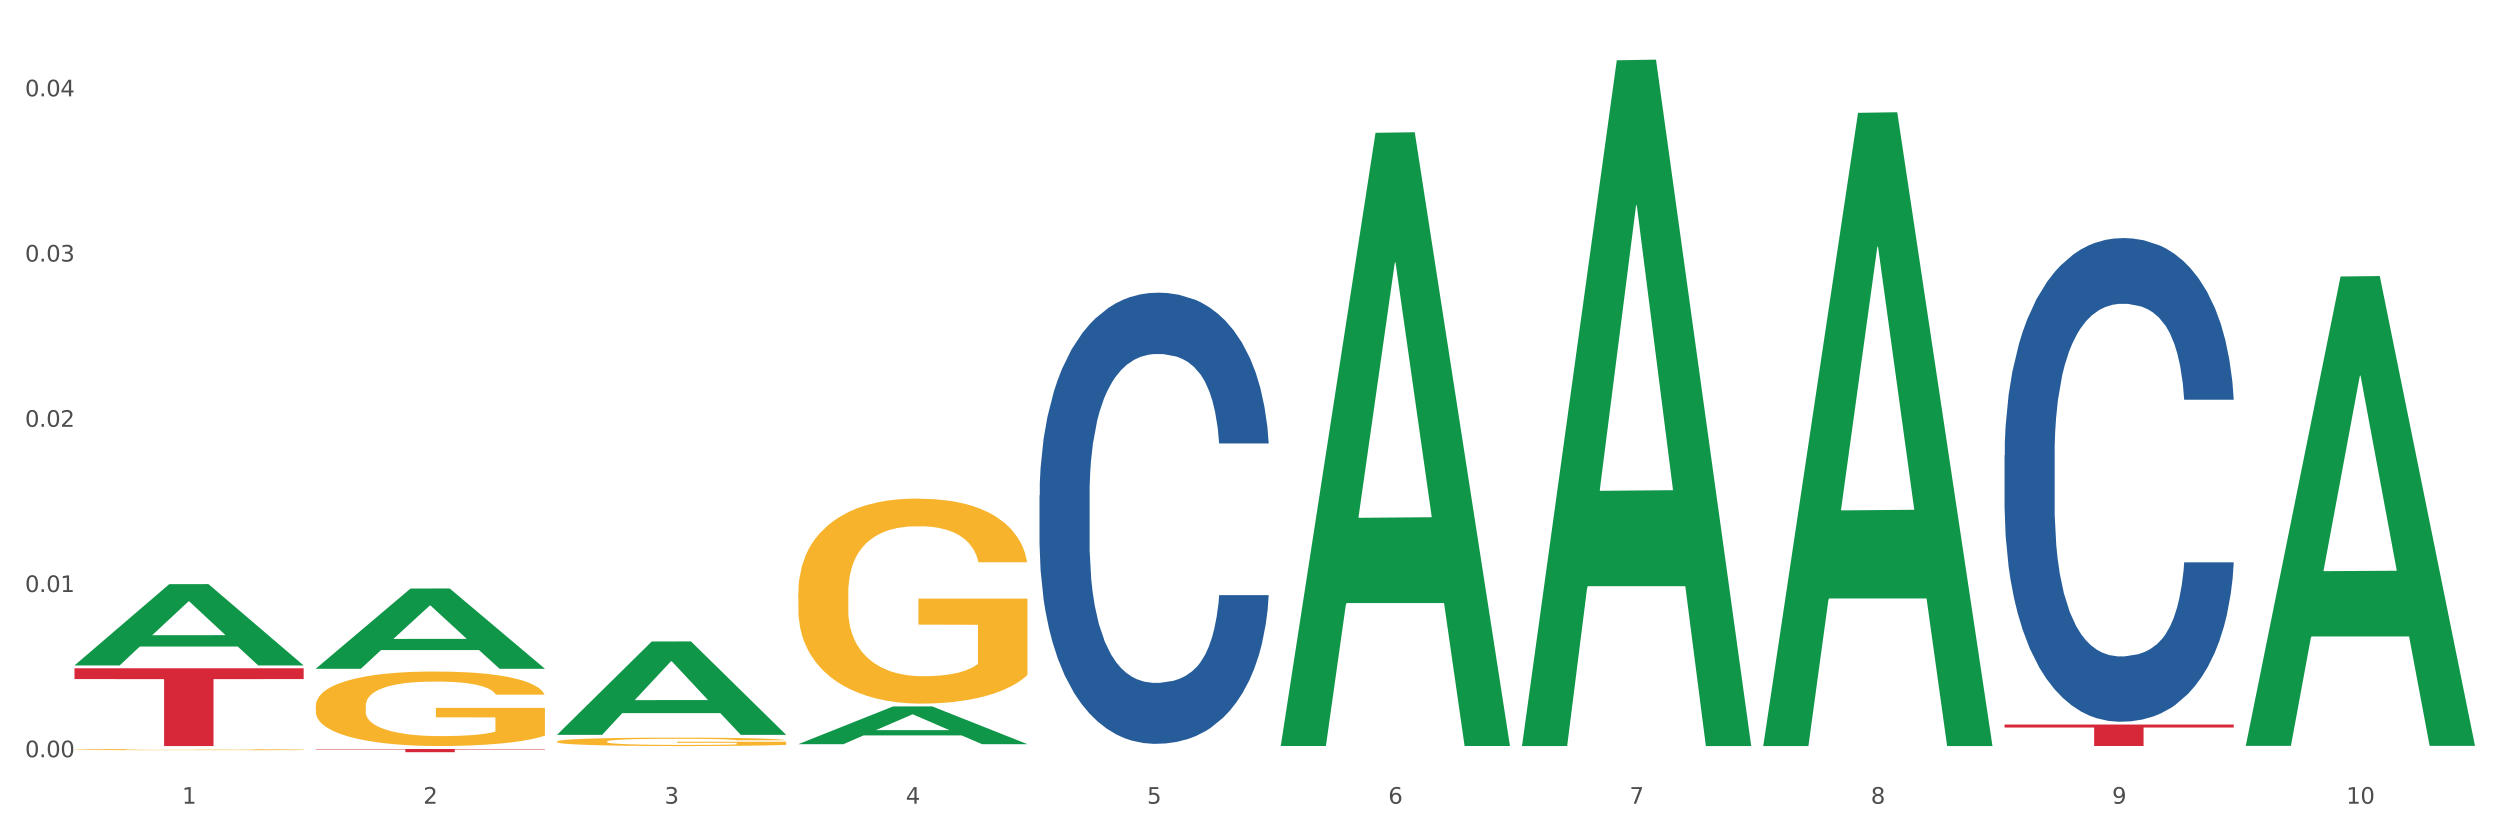
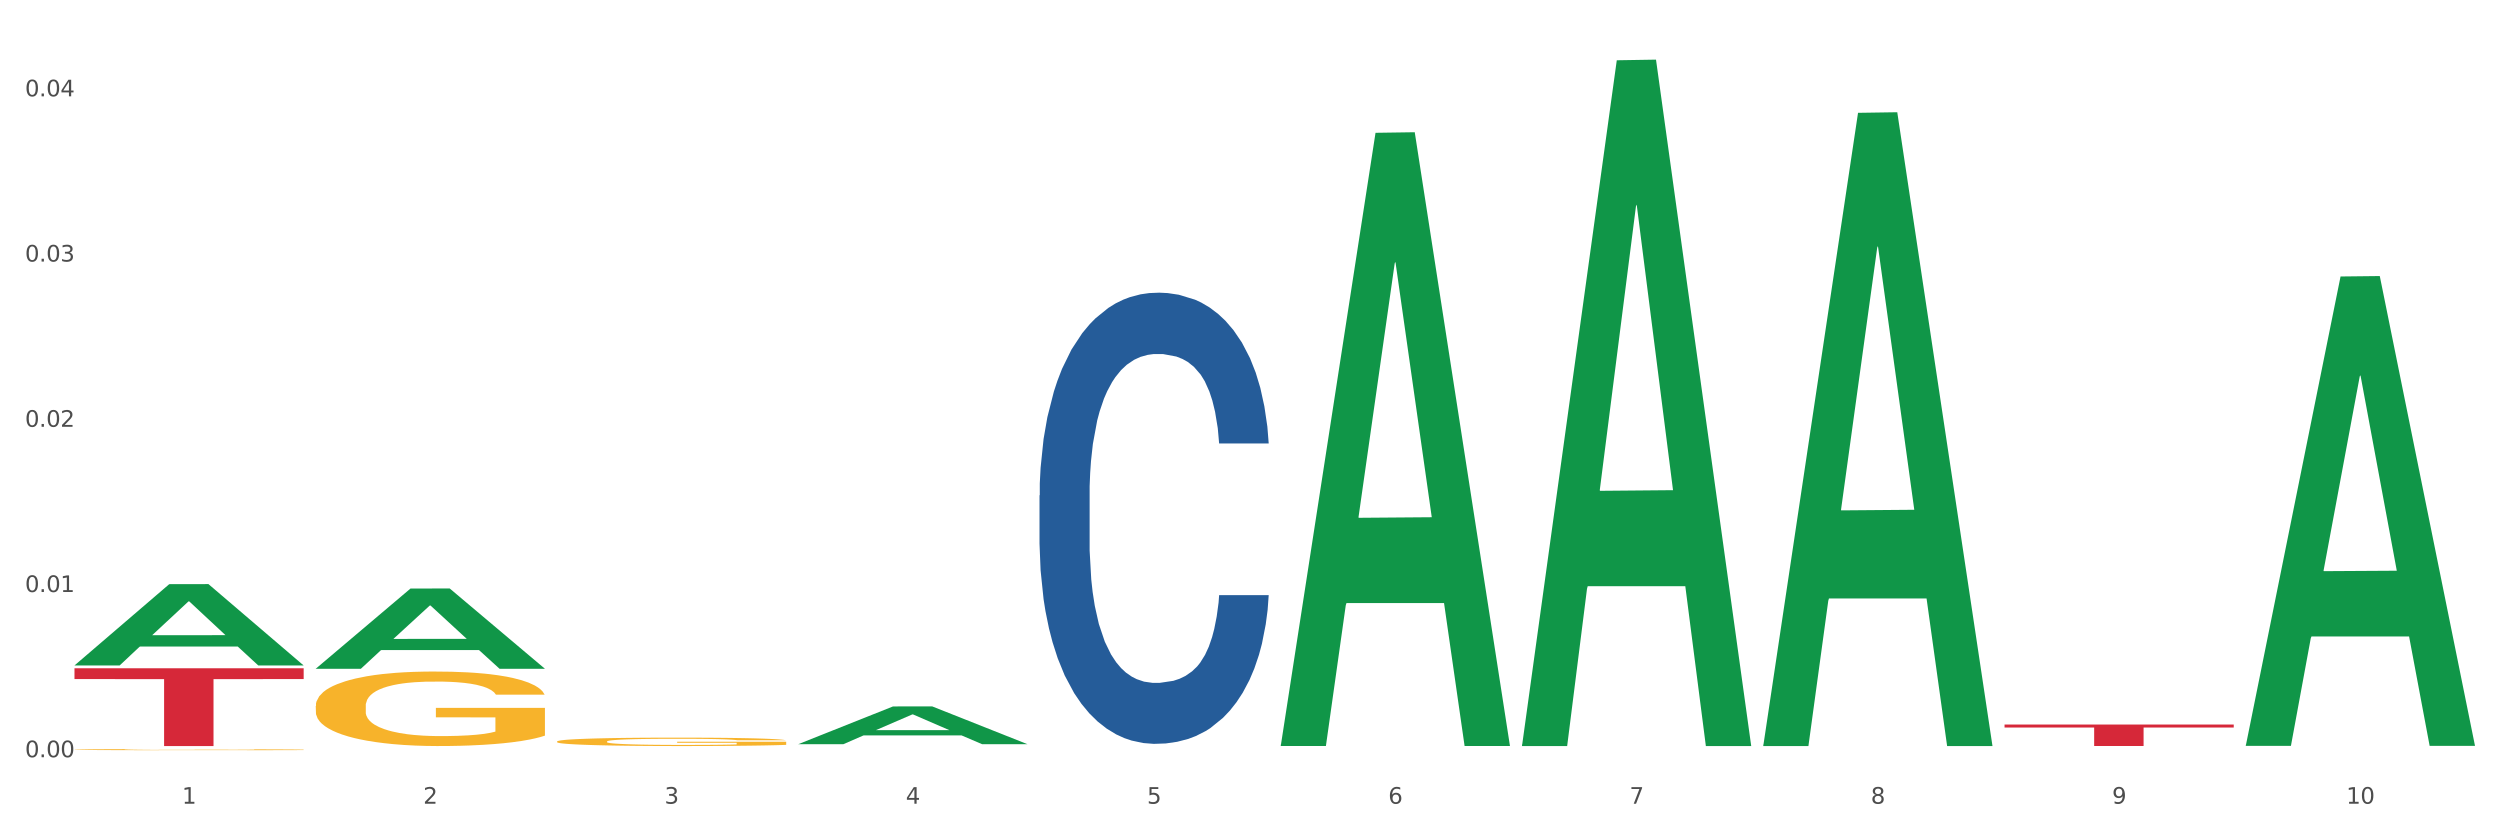
<svg xmlns="http://www.w3.org/2000/svg" xmlns:xlink="http://www.w3.org/1999/xlink" width="1080pt" height="360pt" viewBox="0 0 1080 360" version="1.1">
  <rect x="0" y="0" width="1080" height="360" fill="#333333" stroke="none" />
  <defs>
    <style type="text/css">*{stroke-linejoin: round; stroke-linecap: butt}</style>
  </defs>
  <g id="figure_1">
    <g id="patch_1">
      <path d="M 0 360  L 1080 360  L 1080 0  L 0 0  z " style="fill: #ffffff; stroke: #ffffff; stroke-linejoin: miter" />
    </g>
    <g id="axes_1">
      <g id="matplotlib.axis_1">
        <g id="xtick_1">
          <g id="text_1">
            <g style="fill: #4d4d4d" transform="translate(78.627 347.204) scale(0.096 -0.096)">
              <defs>
                <path id="DejaVuSans-31" d="M 794 531  L 1825 531  L 1825 4091  L 703 3866  L 703 4441  L 1819 4666  L 2450 4666  L 2450 531  L 3481 531  L 3481 0  L 794 0  L 794 531  z " transform="scale(0.016)" />
              </defs>
              <use xlink:href="#DejaVuSans-31" />
            </g>
          </g>
        </g>
        <g id="xtick_2">
          <g id="text_2">
            <g style="fill: #4d4d4d" transform="translate(182.851 347.204) scale(0.096 -0.096)">
              <defs>
                <path id="DejaVuSans-32" d="M 1228 531  L 3431 531  L 3431 0  L 469 0  L 469 531  Q 828 903 1448 1529  Q 2069 2156 2228 2338  Q 2531 2678 2651 2914  Q 2772 3150 2772 3378  Q 2772 3750 2511 3984  Q 2250 4219 1831 4219  Q 1534 4219 1204 4116  Q 875 4013 500 3803  L 500 4441  Q 881 4594 1212 4672  Q 1544 4750 1819 4750  Q 2544 4750 2975 4387  Q 3406 4025 3406 3419  Q 3406 3131 3298 2873  Q 3191 2616 2906 2266  Q 2828 2175 2409 1742  Q 1991 1309 1228 531  z " transform="scale(0.016)" />
              </defs>
              <use xlink:href="#DejaVuSans-32" />
            </g>
          </g>
        </g>
        <g id="xtick_3">
          <g id="text_3">
            <g style="fill: #4d4d4d" transform="translate(287.074 347.204) scale(0.096 -0.096)">
              <defs>
                <path id="DejaVuSans-33" d="M 2597 2516  Q 3050 2419 3304 2112  Q 3559 1806 3559 1356  Q 3559 666 3084 287  Q 2609 -91 1734 -91  Q 1441 -91 1130 -33  Q 819 25 488 141  L 488 750  Q 750 597 1062 519  Q 1375 441 1716 441  Q 2309 441 2620 675  Q 2931 909 2931 1356  Q 2931 1769 2642 2001  Q 2353 2234 1838 2234  L 1294 2234  L 1294 2753  L 1863 2753  Q 2328 2753 2575 2939  Q 2822 3125 2822 3475  Q 2822 3834 2567 4026  Q 2313 4219 1838 4219  Q 1578 4219 1281 4162  Q 984 4106 628 3988  L 628 4550  Q 988 4650 1302 4700  Q 1616 4750 1894 4750  Q 2613 4750 3031 4423  Q 3450 4097 3450 3541  Q 3450 3153 3228 2886  Q 3006 2619 2597 2516  z " transform="scale(0.016)" />
              </defs>
              <use xlink:href="#DejaVuSans-33" />
            </g>
          </g>
        </g>
        <g id="xtick_4">
          <g id="text_4">
            <g style="fill: #4d4d4d" transform="translate(391.298 347.204) scale(0.096 -0.096)">
              <defs>
                <path id="DejaVuSans-34" d="M 2419 4116  L 825 1625  L 2419 1625  L 2419 4116  z M 2253 4666  L 3047 4666  L 3047 1625  L 3713 1625  L 3713 1100  L 3047 1100  L 3047 0  L 2419 0  L 2419 1100  L 313 1100  L 313 1709  L 2253 4666  z " transform="scale(0.016)" />
              </defs>
              <use xlink:href="#DejaVuSans-34" />
            </g>
          </g>
        </g>
        <g id="xtick_5">
          <g id="text_5">
            <g style="fill: #4d4d4d" transform="translate(495.522 347.204) scale(0.096 -0.096)">
              <defs>
                <path id="DejaVuSans-35" d="M 691 4666  L 3169 4666  L 3169 4134  L 1269 4134  L 1269 2991  Q 1406 3038 1543 3061  Q 1681 3084 1819 3084  Q 2600 3084 3056 2656  Q 3513 2228 3513 1497  Q 3513 744 3044 326  Q 2575 -91 1722 -91  Q 1428 -91 1123 -41  Q 819 9 494 109  L 494 744  Q 775 591 1075 516  Q 1375 441 1709 441  Q 2250 441 2565 725  Q 2881 1009 2881 1497  Q 2881 1984 2565 2268  Q 2250 2553 1709 2553  Q 1456 2553 1204 2497  Q 953 2441 691 2322  L 691 4666  z " transform="scale(0.016)" />
              </defs>
              <use xlink:href="#DejaVuSans-35" />
            </g>
          </g>
        </g>
        <g id="xtick_6">
          <g id="text_6">
            <g style="fill: #4d4d4d" transform="translate(599.745 347.204) scale(0.096 -0.096)">
              <defs>
                <path id="DejaVuSans-36" d="M 2113 2584  Q 1688 2584 1439 2293  Q 1191 2003 1191 1497  Q 1191 994 1439 701  Q 1688 409 2113 409  Q 2538 409 2786 701  Q 3034 994 3034 1497  Q 3034 2003 2786 2293  Q 2538 2584 2113 2584  z M 3366 4563  L 3366 3988  Q 3128 4100 2886 4159  Q 2644 4219 2406 4219  Q 1781 4219 1451 3797  Q 1122 3375 1075 2522  Q 1259 2794 1537 2939  Q 1816 3084 2150 3084  Q 2853 3084 3261 2657  Q 3669 2231 3669 1497  Q 3669 778 3244 343  Q 2819 -91 2113 -91  Q 1303 -91 875 529  Q 447 1150 447 2328  Q 447 3434 972 4092  Q 1497 4750 2381 4750  Q 2619 4750 2861 4703  Q 3103 4656 3366 4563  z " transform="scale(0.016)" />
              </defs>
              <use xlink:href="#DejaVuSans-36" />
            </g>
          </g>
        </g>
        <g id="xtick_7">
          <g id="text_7">
            <g style="fill: #4d4d4d" transform="translate(703.969 347.204) scale(0.096 -0.096)">
              <defs>
                <path id="DejaVuSans-37" d="M 525 4666  L 3525 4666  L 3525 4397  L 1831 0  L 1172 0  L 2766 4134  L 525 4134  L 525 4666  z " transform="scale(0.016)" />
              </defs>
              <use xlink:href="#DejaVuSans-37" />
            </g>
          </g>
        </g>
        <g id="xtick_8">
          <g id="text_8">
            <g style="fill: #4d4d4d" transform="translate(808.193 347.204) scale(0.096 -0.096)">
              <defs>
                <path id="DejaVuSans-38" d="M 2034 2216  Q 1584 2216 1326 1975  Q 1069 1734 1069 1313  Q 1069 891 1326 650  Q 1584 409 2034 409  Q 2484 409 2743 651  Q 3003 894 3003 1313  Q 3003 1734 2745 1975  Q 2488 2216 2034 2216  z M 1403 2484  Q 997 2584 770 2862  Q 544 3141 544 3541  Q 544 4100 942 4425  Q 1341 4750 2034 4750  Q 2731 4750 3128 4425  Q 3525 4100 3525 3541  Q 3525 3141 3298 2862  Q 3072 2584 2669 2484  Q 3125 2378 3379 2068  Q 3634 1759 3634 1313  Q 3634 634 3220 271  Q 2806 -91 2034 -91  Q 1263 -91 848 271  Q 434 634 434 1313  Q 434 1759 690 2068  Q 947 2378 1403 2484  z M 1172 3481  Q 1172 3119 1398 2916  Q 1625 2713 2034 2713  Q 2441 2713 2670 2916  Q 2900 3119 2900 3481  Q 2900 3844 2670 4047  Q 2441 4250 2034 4250  Q 1625 4250 1398 4047  Q 1172 3844 1172 3481  z " transform="scale(0.016)" />
              </defs>
              <use xlink:href="#DejaVuSans-38" />
            </g>
          </g>
        </g>
        <g id="xtick_9">
          <g id="text_9">
            <g style="fill: #4d4d4d" transform="translate(912.416 347.204) scale(0.096 -0.096)">
              <defs>
                <path id="DejaVuSans-39" d="M 703 97  L 703 672  Q 941 559 1184 500  Q 1428 441 1663 441  Q 2288 441 2617 861  Q 2947 1281 2994 2138  Q 2813 1869 2534 1725  Q 2256 1581 1919 1581  Q 1219 1581 811 2004  Q 403 2428 403 3163  Q 403 3881 828 4315  Q 1253 4750 1959 4750  Q 2769 4750 3195 4129  Q 3622 3509 3622 2328  Q 3622 1225 3098 567  Q 2575 -91 1691 -91  Q 1453 -91 1209 -44  Q 966 3 703 97  z M 1959 2075  Q 2384 2075 2632 2365  Q 2881 2656 2881 3163  Q 2881 3666 2632 3958  Q 2384 4250 1959 4250  Q 1534 4250 1286 3958  Q 1038 3666 1038 3163  Q 1038 2656 1286 2365  Q 1534 2075 1959 2075  z " transform="scale(0.016)" />
              </defs>
              <use xlink:href="#DejaVuSans-39" />
            </g>
          </g>
        </g>
        <g id="xtick_10">
          <g id="text_10">
            <g style="fill: #4d4d4d" transform="translate(1013.586 347.204) scale(0.096 -0.096)">
              <defs>
                <path id="DejaVuSans-30" d="M 2034 4250  Q 1547 4250 1301 3770  Q 1056 3291 1056 2328  Q 1056 1369 1301 889  Q 1547 409 2034 409  Q 2525 409 2770 889  Q 3016 1369 3016 2328  Q 3016 3291 2770 3770  Q 2525 4250 2034 4250  z M 2034 4750  Q 2819 4750 3233 4129  Q 3647 3509 3647 2328  Q 3647 1150 3233 529  Q 2819 -91 2034 -91  Q 1250 -91 836 529  Q 422 1150 422 2328  Q 422 3509 836 4129  Q 1250 4750 2034 4750  z " transform="scale(0.016)" />
              </defs>
              <use xlink:href="#DejaVuSans-31" />
              <use xlink:href="#DejaVuSans-30" transform="translate(63.623 0)" />
            </g>
          </g>
        </g>
        <g id="xtick_11" />
        <g id="xtick_12" />
        <g id="xtick_13" />
        <g id="xtick_14" />
        <g id="xtick_15" />
        <g id="xtick_16" />
        <g id="xtick_17" />
        <g id="xtick_18" />
        <g id="xtick_19" />
      </g>
      <g id="matplotlib.axis_2">
        <g id="ytick_1">
          <g id="text_11">
            <g style="fill: #4d4d4d" transform="translate(10.8 327.128) scale(0.096 -0.096)">
              <defs>
                <path id="DejaVuSans-2e" d="M 684 794  L 1344 794  L 1344 0  L 684 0  L 684 794  z " transform="scale(0.016)" />
              </defs>
              <use xlink:href="#DejaVuSans-30" />
              <use xlink:href="#DejaVuSans-2e" transform="translate(63.623 0)" />
              <use xlink:href="#DejaVuSans-30" transform="translate(95.41 0)" />
              <use xlink:href="#DejaVuSans-30" transform="translate(159.033 0)" />
            </g>
          </g>
        </g>
        <g id="ytick_2">
          <g id="text_12">
            <g style="fill: #4d4d4d" transform="translate(10.8 255.751) scale(0.096 -0.096)">
              <use xlink:href="#DejaVuSans-30" />
              <use xlink:href="#DejaVuSans-2e" transform="translate(63.623 0)" />
              <use xlink:href="#DejaVuSans-30" transform="translate(95.41 0)" />
              <use xlink:href="#DejaVuSans-31" transform="translate(159.033 0)" />
            </g>
          </g>
        </g>
        <g id="ytick_3">
          <g id="text_13">
            <g style="fill: #4d4d4d" transform="translate(10.8 184.374) scale(0.096 -0.096)">
              <use xlink:href="#DejaVuSans-30" />
              <use xlink:href="#DejaVuSans-2e" transform="translate(63.623 0)" />
              <use xlink:href="#DejaVuSans-30" transform="translate(95.41 0)" />
              <use xlink:href="#DejaVuSans-32" transform="translate(159.033 0)" />
            </g>
          </g>
        </g>
        <g id="ytick_4">
          <g id="text_14">
            <g style="fill: #4d4d4d" transform="translate(10.8 112.996) scale(0.096 -0.096)">
              <use xlink:href="#DejaVuSans-30" />
              <use xlink:href="#DejaVuSans-2e" transform="translate(63.623 0)" />
              <use xlink:href="#DejaVuSans-30" transform="translate(95.41 0)" />
              <use xlink:href="#DejaVuSans-33" transform="translate(159.033 0)" />
            </g>
          </g>
        </g>
        <g id="ytick_5">
          <g id="text_15">
            <g style="fill: #4d4d4d" transform="translate(10.8 41.619) scale(0.096 -0.096)">
              <use xlink:href="#DejaVuSans-30" />
              <use xlink:href="#DejaVuSans-2e" transform="translate(63.623 0)" />
              <use xlink:href="#DejaVuSans-30" transform="translate(95.41 0)" />
              <use xlink:href="#DejaVuSans-34" transform="translate(159.033 0)" />
            </g>
          </g>
        </g>
        <g id="ytick_6" />
        <g id="ytick_7" />
        <g id="ytick_8" />
        <g id="ytick_9" />
      </g>
      <g id="PolyCollection_1">
        <path d="M 32.175 287.429  L 32.277 287.396  L 73.107 252.361  L 90.051 252.328  L 131.187 287.495  L 111.589 287.495  L 102.709 279.306  L 60.552 279.306  L 60.246 279.438  L 51.671 287.495  L 32.175 287.495  L 32.175 287.429  L 65.86 274.419  L 97.401 274.386  L 81.783 259.824  L 81.579 259.758  L 81.375 259.857  L 65.758 274.386  L 65.86 274.419  L 32.175 287.429  z " clip-path="url(#pce61fd0316)" style="fill: #109648" />
        <path d="M 32.175 323.833  L 32.292 323.833  L 32.292 323.817  L 32.526 323.803  L 33.695 323.769  L 35.448 323.741  L 36.734 323.726  L 38.02 323.713  L 39.54 323.701  L 41.41 323.689  L 44.8 323.67  L 46.904 323.661  L 49.476 323.651  L 54.152 323.636  L 57.542 323.628  L 61.049 323.621  L 66.777 323.613  L 70.517 323.609  L 74.492 323.607  L 79.285 323.605  L 82.909 323.604  L 90.858 323.606  L 97.638 323.61  L 100.911 323.613  L 105.119 323.618  L 107.34 323.622  L 110.964 323.629  L 114.705 323.639  L 117.277 323.647  L 121.134 323.662  L 124.057 323.678  L 126.745 323.697  L 128.148 323.71  L 129.2 323.722  L 130.135 323.736  L 131.071 323.758  L 110.029 323.758  L 109.211 323.742  L 107.925 323.727  L 106.054 323.713  L 104.418 323.704  L 101.612 323.693  L 99.041 323.685  L 96.352 323.68  L 93.079 323.675  L 90.507 323.673  L 86.883 323.671  L 79.752 323.672  L 74.96 323.675  L 71.686 323.68  L 69.582 323.684  L 67.712 323.689  L 65.608 323.695  L 63.153 323.704  L 61.399 323.713  L 59.646 323.724  L 58.243 323.735  L 56.957 323.747  L 55.905 323.761  L 55.087 323.775  L 54.386 323.792  L 53.801 323.821  L 53.801 323.883  L 54.035 323.897  L 54.619 323.915  L 55.321 323.929  L 56.49 323.946  L 57.542 323.957  L 59.529 323.973  L 61.75 323.987  L 63.504 323.996  L 65.257 324.003  L 68.296 324.013  L 71.686 324.021  L 74.609 324.026  L 78.583 324.03  L 81.272 324.032  L 83.61 324.033  L 89.338 324.033  L 93.429 324.032  L 97.988 324.029  L 101.495 324.025  L 104.418 324.02  L 107.691 324.011  L 109.795 324.004  L 109.795 323.909  L 84.078 323.909  L 84.078 323.846  L 131.187 323.846  L 131.187 324.03  L 129.2 324.04  L 126.979 324.048  L 124.641 324.056  L 121.134 324.066  L 116.926 324.075  L 113.185 324.081  L 109.211 324.086  L 104.535 324.091  L 98.456 324.096  L 94.715 324.098  L 90.039 324.099  L 84.545 324.1  L 79.752 324.099  L 75.076 324.096  L 70.167 324.092  L 65.374 324.086  L 61.75 324.081  L 58.126 324.073  L 54.269 324.064  L 51.229 324.055  L 48.891 324.047  L 46.32 324.036  L 43.514 324.023  L 41.41 324.011  L 39.54 323.998  L 37.552 323.982  L 36.15 323.968  L 34.747 323.95  L 33.928 323.937  L 32.993 323.916  L 32.292 323.888  L 32.175 323.833  z " clip-path="url(#pce61fd0316)" style="fill: #f7b32b" />
        <path d="M 136.399 304.976  L 136.516 304.947  L 136.516 303.888  L 136.749 302.977  L 137.918 300.772  L 139.672 298.95  L 140.958 297.98  L 142.244 297.186  L 143.763 296.392  L 145.634 295.569  L 149.024 294.364  L 151.128 293.747  L 153.699 293.1  L 158.375 292.159  L 161.765 291.63  L 165.272 291.189  L 171 290.66  L 174.741 290.425  L 178.716 290.249  L 183.508 290.131  L 187.132 290.102  L 195.081 290.19  L 201.861 290.454  L 205.135 290.66  L 209.343 291.013  L 211.564 291.248  L 215.188 291.718  L 218.928 292.336  L 221.5 292.865  L 225.358 293.864  L 228.28 294.864  L 230.969 296.098  L 232.372 296.951  L 233.424 297.745  L 234.359 298.656  L 235.294 300.096  L 214.253 300.096  L 213.434 299.067  L 212.148 298.097  L 210.278 297.157  L 208.641 296.569  L 205.836 295.834  L 203.264 295.363  L 200.576 295.011  L 197.302 294.717  L 194.731 294.57  L 191.107 294.452  L 183.976 294.482  L 179.183 294.717  L 175.91 295.011  L 173.806 295.275  L 171.936 295.569  L 169.831 295.981  L 167.377 296.598  L 165.623 297.157  L 163.87 297.862  L 162.467 298.568  L 161.181 299.391  L 160.129 300.273  L 159.311 301.184  L 158.609 302.301  L 158.025 304.153  L 158.025 308.18  L 158.259 309.091  L 158.843 310.297  L 159.544 311.208  L 160.713 312.296  L 161.765 313.03  L 163.753 314.089  L 165.974 314.971  L 167.727 315.529  L 169.481 315.999  L 172.52 316.646  L 175.91 317.175  L 178.833 317.499  L 182.807 317.793  L 185.496 317.91  L 187.834 317.969  L 193.562 317.969  L 197.653 317.881  L 202.212 317.675  L 205.719 317.41  L 208.641 317.087  L 211.915 316.558  L 214.019 316.058  L 214.019 309.914  L 188.301 309.885  L 188.301 305.799  L 235.411 305.799  L 235.411 317.793  L 233.424 318.41  L 231.203 318.968  L 228.865 319.468  L 225.358 320.085  L 221.15 320.673  L 217.409 321.085  L 213.434 321.438  L 208.758 321.761  L 202.68 322.055  L 198.939 322.173  L 194.263 322.261  L 188.769 322.29  L 183.976 322.231  L 179.3 322.084  L 174.39 321.82  L 169.598 321.438  L 165.974 321.056  L 162.35 320.585  L 158.492 319.968  L 155.453 319.38  L 153.115 318.851  L 150.543 318.175  L 147.738 317.293  L 145.634 316.499  L 143.763 315.676  L 141.776 314.618  L 140.373 313.707  L 138.97 312.56  L 138.152 311.708  L 137.217 310.385  L 136.516 308.533  L 136.399 304.976  z " clip-path="url(#pce61fd0316)" style="fill: #f7b32b" />
        <path d="M 240.622 320.338  L 240.739 320.334  L 240.739 320.215  L 240.973 320.112  L 242.142 319.864  L 243.895 319.658  L 245.181 319.549  L 246.467 319.459  L 247.987 319.37  L 249.857 319.277  L 253.247 319.141  L 255.351 319.072  L 257.923 318.999  L 262.599 318.893  L 265.989 318.833  L 269.496 318.783  L 275.224 318.723  L 278.965 318.697  L 282.939 318.677  L 287.732 318.664  L 291.356 318.66  L 299.305 318.67  L 306.085 318.7  L 309.358 318.723  L 313.566 318.763  L 315.788 318.79  L 319.411 318.843  L 323.152 318.912  L 325.724 318.972  L 329.581 319.085  L 332.504 319.197  L 335.193 319.337  L 336.595 319.433  L 337.647 319.522  L 338.583 319.625  L 339.518 319.788  L 318.476 319.788  L 317.658 319.671  L 316.372 319.562  L 314.502 319.456  L 312.865 319.39  L 310.06 319.307  L 307.488 319.254  L 304.799 319.214  L 301.526 319.181  L 298.954 319.164  L 295.33 319.151  L 288.2 319.154  L 283.407 319.181  L 280.134 319.214  L 278.03 319.244  L 276.159 319.277  L 274.055 319.323  L 271.6 319.393  L 269.847 319.456  L 268.093 319.536  L 266.69 319.615  L 265.405 319.708  L 264.352 319.807  L 263.534 319.91  L 262.833 320.036  L 262.248 320.245  L 262.248 320.699  L 262.482 320.802  L 263.067 320.938  L 263.768 321.04  L 264.937 321.163  L 265.989 321.246  L 267.976 321.365  L 270.197 321.465  L 271.951 321.528  L 273.704 321.581  L 276.744 321.654  L 280.134 321.713  L 283.056 321.75  L 287.031 321.783  L 289.719 321.796  L 292.057 321.803  L 297.785 321.803  L 301.877 321.793  L 306.436 321.77  L 309.943 321.74  L 312.865 321.703  L 316.138 321.644  L 318.242 321.587  L 318.242 320.895  L 292.525 320.891  L 292.525 320.431  L 339.635 320.431  L 339.635 321.783  L 337.647 321.853  L 335.426 321.916  L 333.088 321.972  L 329.581 322.042  L 325.373 322.108  L 321.632 322.154  L 317.658 322.194  L 312.982 322.231  L 306.903 322.264  L 303.163 322.277  L 298.487 322.287  L 292.992 322.29  L 288.2 322.284  L 283.524 322.267  L 278.614 322.237  L 273.821 322.194  L 270.197 322.151  L 266.574 322.098  L 262.716 322.028  L 259.677 321.962  L 257.339 321.902  L 254.767 321.826  L 251.961 321.727  L 249.857 321.637  L 247.987 321.544  L 246 321.425  L 244.597 321.322  L 243.194 321.193  L 242.376 321.097  L 241.441 320.948  L 240.739 320.739  L 240.622 320.338  z " clip-path="url(#pce61fd0316)" style="fill: #f7b32b" />
-         <path d="M 344.846 256.325  L 344.963 256.245  L 344.963 253.332  L 345.197 250.824  L 346.366 244.757  L 348.119 239.741  L 349.405 237.072  L 350.691 234.887  L 352.21 232.703  L 354.081 230.438  L 357.471 227.121  L 359.575 225.422  L 362.147 223.642  L 366.823 221.054  L 370.213 219.597  L 373.72 218.384  L 379.448 216.928  L 383.188 216.281  L 387.163 215.795  L 391.956 215.472  L 395.579 215.391  L 403.529 215.633  L 410.309 216.361  L 413.582 216.928  L 417.79 217.898  L 420.011 218.546  L 423.635 219.84  L 427.376 221.539  L 429.947 222.995  L 433.805 225.746  L 436.728 228.496  L 439.416 231.894  L 440.819 234.24  L 441.871 236.424  L 442.806 238.932  L 443.741 242.896  L 422.7 242.896  L 421.882 240.065  L 420.596 237.395  L 418.725 234.806  L 417.089 233.188  L 414.283 231.166  L 411.711 229.872  L 409.023 228.901  L 405.75 228.092  L 403.178 227.687  L 399.554 227.364  L 392.423 227.445  L 387.63 228.092  L 384.357 228.901  L 382.253 229.629  L 380.383 230.438  L 378.279 231.57  L 375.824 233.269  L 374.07 234.806  L 372.317 236.748  L 370.914 238.689  L 369.628 240.955  L 368.576 243.382  L 367.758 245.889  L 367.056 248.964  L 366.472 254.06  L 366.472 265.143  L 366.706 267.651  L 367.29 270.968  L 367.992 273.476  L 369.161 276.469  L 370.213 278.492  L 372.2 281.404  L 374.421 283.831  L 376.174 285.368  L 377.928 286.662  L 380.967 288.442  L 384.357 289.898  L 387.28 290.788  L 391.254 291.597  L 393.943 291.921  L 396.281 292.083  L 402.009 292.083  L 406.1 291.84  L 410.659 291.274  L 414.166 290.546  L 417.089 289.656  L 420.362 288.2  L 422.466 286.824  L 422.466 269.916  L 396.748 269.836  L 396.748 258.591  L 443.858 258.591  L 443.858 291.597  L 441.871 293.296  L 439.65 294.833  L 437.312 296.209  L 433.805 297.907  L 429.597 299.525  L 425.856 300.658  L 421.882 301.629  L 417.206 302.519  L 411.127 303.328  L 407.386 303.651  L 402.71 303.894  L 397.216 303.975  L 392.423 303.813  L 387.747 303.409  L 382.838 302.68  L 378.045 301.629  L 374.421 300.577  L 370.797 299.283  L 366.94 297.584  L 363.9 295.966  L 361.562 294.51  L 358.99 292.649  L 356.185 290.222  L 354.081 288.038  L 352.21 285.773  L 350.223 282.86  L 348.82 280.352  L 347.418 277.197  L 346.599 274.851  L 345.664 271.211  L 344.963 266.114  L 344.846 256.325  z " clip-path="url(#pce61fd0316)" style="fill: #f7b32b" />
        <path d="M 32.175 288.686  L 131.187 288.686  L 131.187 293.356  L 92.239 293.388  L 92.239 322.29  L 70.888 322.29  L 70.888 293.388  L 32.175 293.356  L 32.175 288.718  L 32.175 288.686  z " clip-path="url(#pce61fd0316)" style="fill: #d62839" />
-         <path d="M 136.399 323.569  L 235.411 323.569  L 235.411 323.761  L 196.463 323.762  L 196.463 324.95  L 175.112 324.95  L 175.112 323.762  L 136.399 323.761  L 136.399 323.571  L 136.399 323.569  z " clip-path="url(#pce61fd0316)" style="fill: #d62839" />
        <path d="M 865.964 312.997  L 964.976 312.997  L 964.976 314.285  L 926.028 314.294  L 926.028 322.265  L 904.677 322.265  L 904.677 314.294  L 865.964 314.285  L 865.964 313.006  L 865.964 312.997  z " clip-path="url(#pce61fd0316)" style="fill: #d62839" />
-         <path d="M 865.964 196.733  L 866.081 196.543  L 866.081 191.199  L 866.432 183.948  L 867.719 170.589  L 869.358 160.475  L 872.167 148.643  L 873.688 143.681  L 875.678 138.147  L 879.774 129.178  L 884.456 121.545  L 887.733 117.346  L 890.19 114.675  L 895.691 109.904  L 898.851 107.805  L 902.128 106.087  L 904.937 104.942  L 909.618 103.606  L 913.364 103.034  L 917.694 102.843  L 921.322 103.034  L 926.12 103.797  L 933.143 106.087  L 935.834 107.423  L 939.463 109.713  L 943.208 112.766  L 946.251 115.82  L 949.762 120.209  L 953.39 125.934  L 956.901 133.186  L 959.359 139.865  L 961.348 146.926  L 963.104 155.513  L 964.391 164.864  L 964.976 172.688  L 943.559 172.688  L 942.974 165.627  L 941.803 157.994  L 940.633 152.842  L 939.346 148.643  L 937.356 143.872  L 935.6 140.819  L 932.674 137.193  L 929.983 134.903  L 927.759 133.567  L 925.067 132.422  L 919.332 131.277  L 915.236 131.277  L 912.661 131.659  L 909.501 132.613  L 906.81 133.949  L 903.65 136.239  L 901.192 138.72  L 898.734 141.964  L 897.33 144.254  L 895.223 148.452  L 893.819 151.887  L 891.946 157.803  L 890.893 162.002  L 889.02 172.879  L 888.201 180.894  L 887.85 186.428  L 887.616 192.535  L 887.616 222.305  L 888.318 235.664  L 888.903 241.389  L 889.839 247.877  L 891.595 256.274  L 894.17 264.48  L 896.861 270.395  L 899.085 274.021  L 901.192 276.693  L 903.298 278.792  L 905.873 280.7  L 907.98 281.845  L 911.14 282.99  L 914.885 283.563  L 917.811 283.563  L 923.78 282.609  L 926.472 281.655  L 929.046 280.319  L 931.855 278.22  L 934.079 275.93  L 935.366 274.212  L 937.473 270.586  L 939.111 266.77  L 940.516 262.38  L 941.452 258.564  L 942.505 252.839  L 943.325 246.35  L 943.559 242.915  L 964.976 242.915  L 964.508 249.785  L 963.689 256.465  L 962.05 265.434  L 960.763 270.586  L 958.773 276.884  L 956.667 282.227  L 953.741 288.143  L 951.049 292.532  L 948.24 296.349  L 945.197 299.784  L 939.697 304.555  L 937.707 305.891  L 933.494 308.181  L 930.217 309.516  L 925.418 310.852  L 920.503 311.616  L 915.353 311.806  L 910.789 311.425  L 905.756 310.28  L 902.596 309.135  L 899.085 307.417  L 894.989 304.746  L 891.127 301.501  L 887.499 297.685  L 884.105 293.296  L 880.945 288.334  L 876.848 280.128  L 873.805 272.113  L 871.582 264.67  L 870.06 258.373  L 868.539 250.358  L 867.719 244.824  L 866.432 231.465  L 865.964 219.061  L 865.964 196.733  z " clip-path="url(#pce61fd0316)" style="fill: #255c99" />
        <path d="M 449.069 214.012  L 449.187 213.834  L 449.187 208.85  L 449.538 202.085  L 450.825 189.625  L 452.464 180.191  L 455.272 169.154  L 456.794 164.526  L 458.783 159.364  L 462.88 150.997  L 467.561 143.877  L 470.838 139.961  L 473.296 137.469  L 478.797 133.019  L 481.957 131.061  L 485.234 129.458  L 488.042 128.39  L 492.724 127.144  L 496.469 126.61  L 500.799 126.432  L 504.427 126.61  L 509.226 127.322  L 516.248 129.458  L 518.94 130.704  L 522.568 132.841  L 526.313 135.689  L 529.356 138.537  L 532.867 142.631  L 536.495 147.971  L 540.006 154.735  L 542.464 160.966  L 544.454 167.552  L 546.209 175.562  L 547.497 184.285  L 548.082 191.583  L 526.664 191.583  L 526.079 184.997  L 524.909 177.876  L 523.738 173.07  L 522.451 169.154  L 520.461 164.704  L 518.706 161.856  L 515.78 158.474  L 513.088 156.338  L 510.864 155.092  L 508.173 154.023  L 502.438 152.955  L 498.342 152.955  L 495.767 153.311  L 492.607 154.201  L 489.915 155.448  L 486.755 157.584  L 484.297 159.898  L 481.84 162.924  L 480.435 165.06  L 478.328 168.976  L 476.924 172.18  L 475.051 177.698  L 473.998 181.615  L 472.126 191.761  L 471.306 199.237  L 470.955 204.4  L 470.721 210.096  L 470.721 237.865  L 471.423 250.325  L 472.009 255.666  L 472.945 261.718  L 474.7 269.55  L 477.275 277.205  L 479.967 282.723  L 482.191 286.105  L 484.297 288.597  L 486.404 290.555  L 488.979 292.335  L 491.085 293.403  L 494.245 294.471  L 497.991 295.005  L 500.916 295.005  L 506.885 294.115  L 509.577 293.225  L 512.152 291.979  L 514.961 290.021  L 517.184 287.885  L 518.472 286.283  L 520.578 282.901  L 522.217 279.341  L 523.621 275.246  L 524.558 271.686  L 525.611 266.346  L 526.43 260.294  L 526.664 257.09  L 548.082 257.09  L 547.614 263.498  L 546.795 269.728  L 545.156 278.095  L 543.869 282.901  L 541.879 288.775  L 539.772 293.759  L 536.846 299.277  L 534.155 303.372  L 531.346 306.932  L 528.303 310.136  L 522.802 314.586  L 520.813 315.832  L 516.599 317.968  L 513.322 319.214  L 508.524 320.46  L 503.608 321.172  L 498.459 321.35  L 493.894 320.994  L 488.862 319.926  L 485.702 318.858  L 482.191 317.256  L 478.094 314.764  L 474.232 311.738  L 470.604 308.178  L 467.21 304.084  L 464.05 299.455  L 459.954 291.801  L 456.911 284.325  L 454.687 277.383  L 453.166 271.508  L 451.644 264.032  L 450.825 258.87  L 449.538 246.409  L 449.069 234.839  L 449.069 214.012  z " clip-path="url(#pce61fd0316)" style="fill: #255c99" />
        <path d="M 344.846 321.459  L 344.948 321.443  L 385.778 305.181  L 402.722 305.166  L 443.858 321.489  L 424.26 321.489  L 415.379 317.688  L 373.223 317.688  L 372.916 317.749  L 364.342 321.489  L 344.846 321.489  L 344.846 321.459  L 378.53 315.42  L 410.072 315.404  L 394.454 308.645  L 394.25 308.614  L 394.046 308.66  L 378.428 315.404  L 378.53 315.42  L 344.846 321.459  z " clip-path="url(#pce61fd0316)" style="fill: #109648" />
        <path d="M 136.399 288.846  L 136.501 288.813  L 177.331 254.25  L 194.275 254.217  L 235.411 288.911  L 215.813 288.911  L 206.932 280.832  L 164.775 280.832  L 164.469 280.962  L 155.895 288.911  L 136.399 288.911  L 136.399 288.846  L 170.083 276.011  L 201.624 275.978  L 186.007 261.612  L 185.803 261.547  L 185.599 261.645  L 169.981 275.978  L 170.083 276.011  L 136.399 288.846  z " clip-path="url(#pce61fd0316)" style="fill: #109648" />
-         <path d="M 240.622 317.394  L 240.724 317.356  L 281.554 277.124  L 298.499 277.086  L 339.635 317.47  L 320.036 317.47  L 311.156 308.066  L 268.999 308.066  L 268.693 308.217  L 260.118 317.47  L 240.622 317.47  L 240.622 317.394  L 274.307 302.454  L 305.848 302.416  L 290.231 285.693  L 290.026 285.617  L 289.822 285.731  L 274.205 302.416  L 274.307 302.454  L 240.622 317.394  z " clip-path="url(#pce61fd0316)" style="fill: #109648" />
        <path d="M 970.188 321.824  L 970.29 321.633  L 1011.12 119.442  L 1028.064 119.252  L 1069.2 322.205  L 1049.602 322.205  L 1040.721 274.944  L 998.564 274.944  L 998.258 275.707  L 989.684 322.205  L 970.188 322.205  L 970.188 321.824  L 1003.872 246.74  L 1035.413 246.55  L 1019.796 162.51  L 1019.592 162.129  L 1019.388 162.701  L 1003.77 246.55  L 1003.872 246.74  L 970.188 321.824  z " clip-path="url(#pce61fd0316)" style="fill: #109648" />
        <path d="M 761.74 321.776  L 761.842 321.519  L 802.672 48.741  L 819.617 48.484  L 860.753 322.29  L 841.154 322.29  L 832.274 258.531  L 790.117 258.531  L 789.811 259.559  L 781.237 322.29  L 761.74 322.29  L 761.74 321.776  L 795.425 220.481  L 826.966 220.223  L 811.349 106.845  L 811.144 106.33  L 810.94 107.102  L 795.323 220.223  L 795.425 220.481  L 761.74 321.776  z " clip-path="url(#pce61fd0316)" style="fill: #109648" />
        <path d="M 657.517 321.733  L 657.619 321.455  L 698.449 26.038  L 715.393 25.759  L 756.529 322.29  L 736.931 322.29  L 728.05 253.239  L 685.893 253.239  L 685.587 254.353  L 677.013 322.29  L 657.517 322.29  L 657.517 321.733  L 691.201 212.031  L 722.742 211.752  L 707.125 88.964  L 706.921 88.407  L 706.717 89.242  L 691.099 211.752  L 691.201 212.031  L 657.517 321.733  z " clip-path="url(#pce61fd0316)" style="fill: #109648" />
        <path d="M 553.293 321.785  L 553.395 321.536  L 594.225 57.371  L 611.169 57.122  L 652.306 322.283  L 632.707 322.283  L 623.827 260.537  L 581.67 260.537  L 581.364 261.532  L 572.789 322.283  L 553.293 322.283  L 553.293 321.785  L 586.978 223.688  L 618.519 223.439  L 602.901 113.64  L 602.697 113.142  L 602.493 113.889  L 586.876 223.439  L 586.978 223.688  L 553.293 321.785  z " clip-path="url(#pce61fd0316)" style="fill: #109648" />
      </g>
    </g>
  </g>
  <defs>
    <clipPath id="pce61fd0316">
      <rect x="32.175" y="10.8" width="1037.025" height="329.109" />
    </clipPath>
  </defs>
</svg>